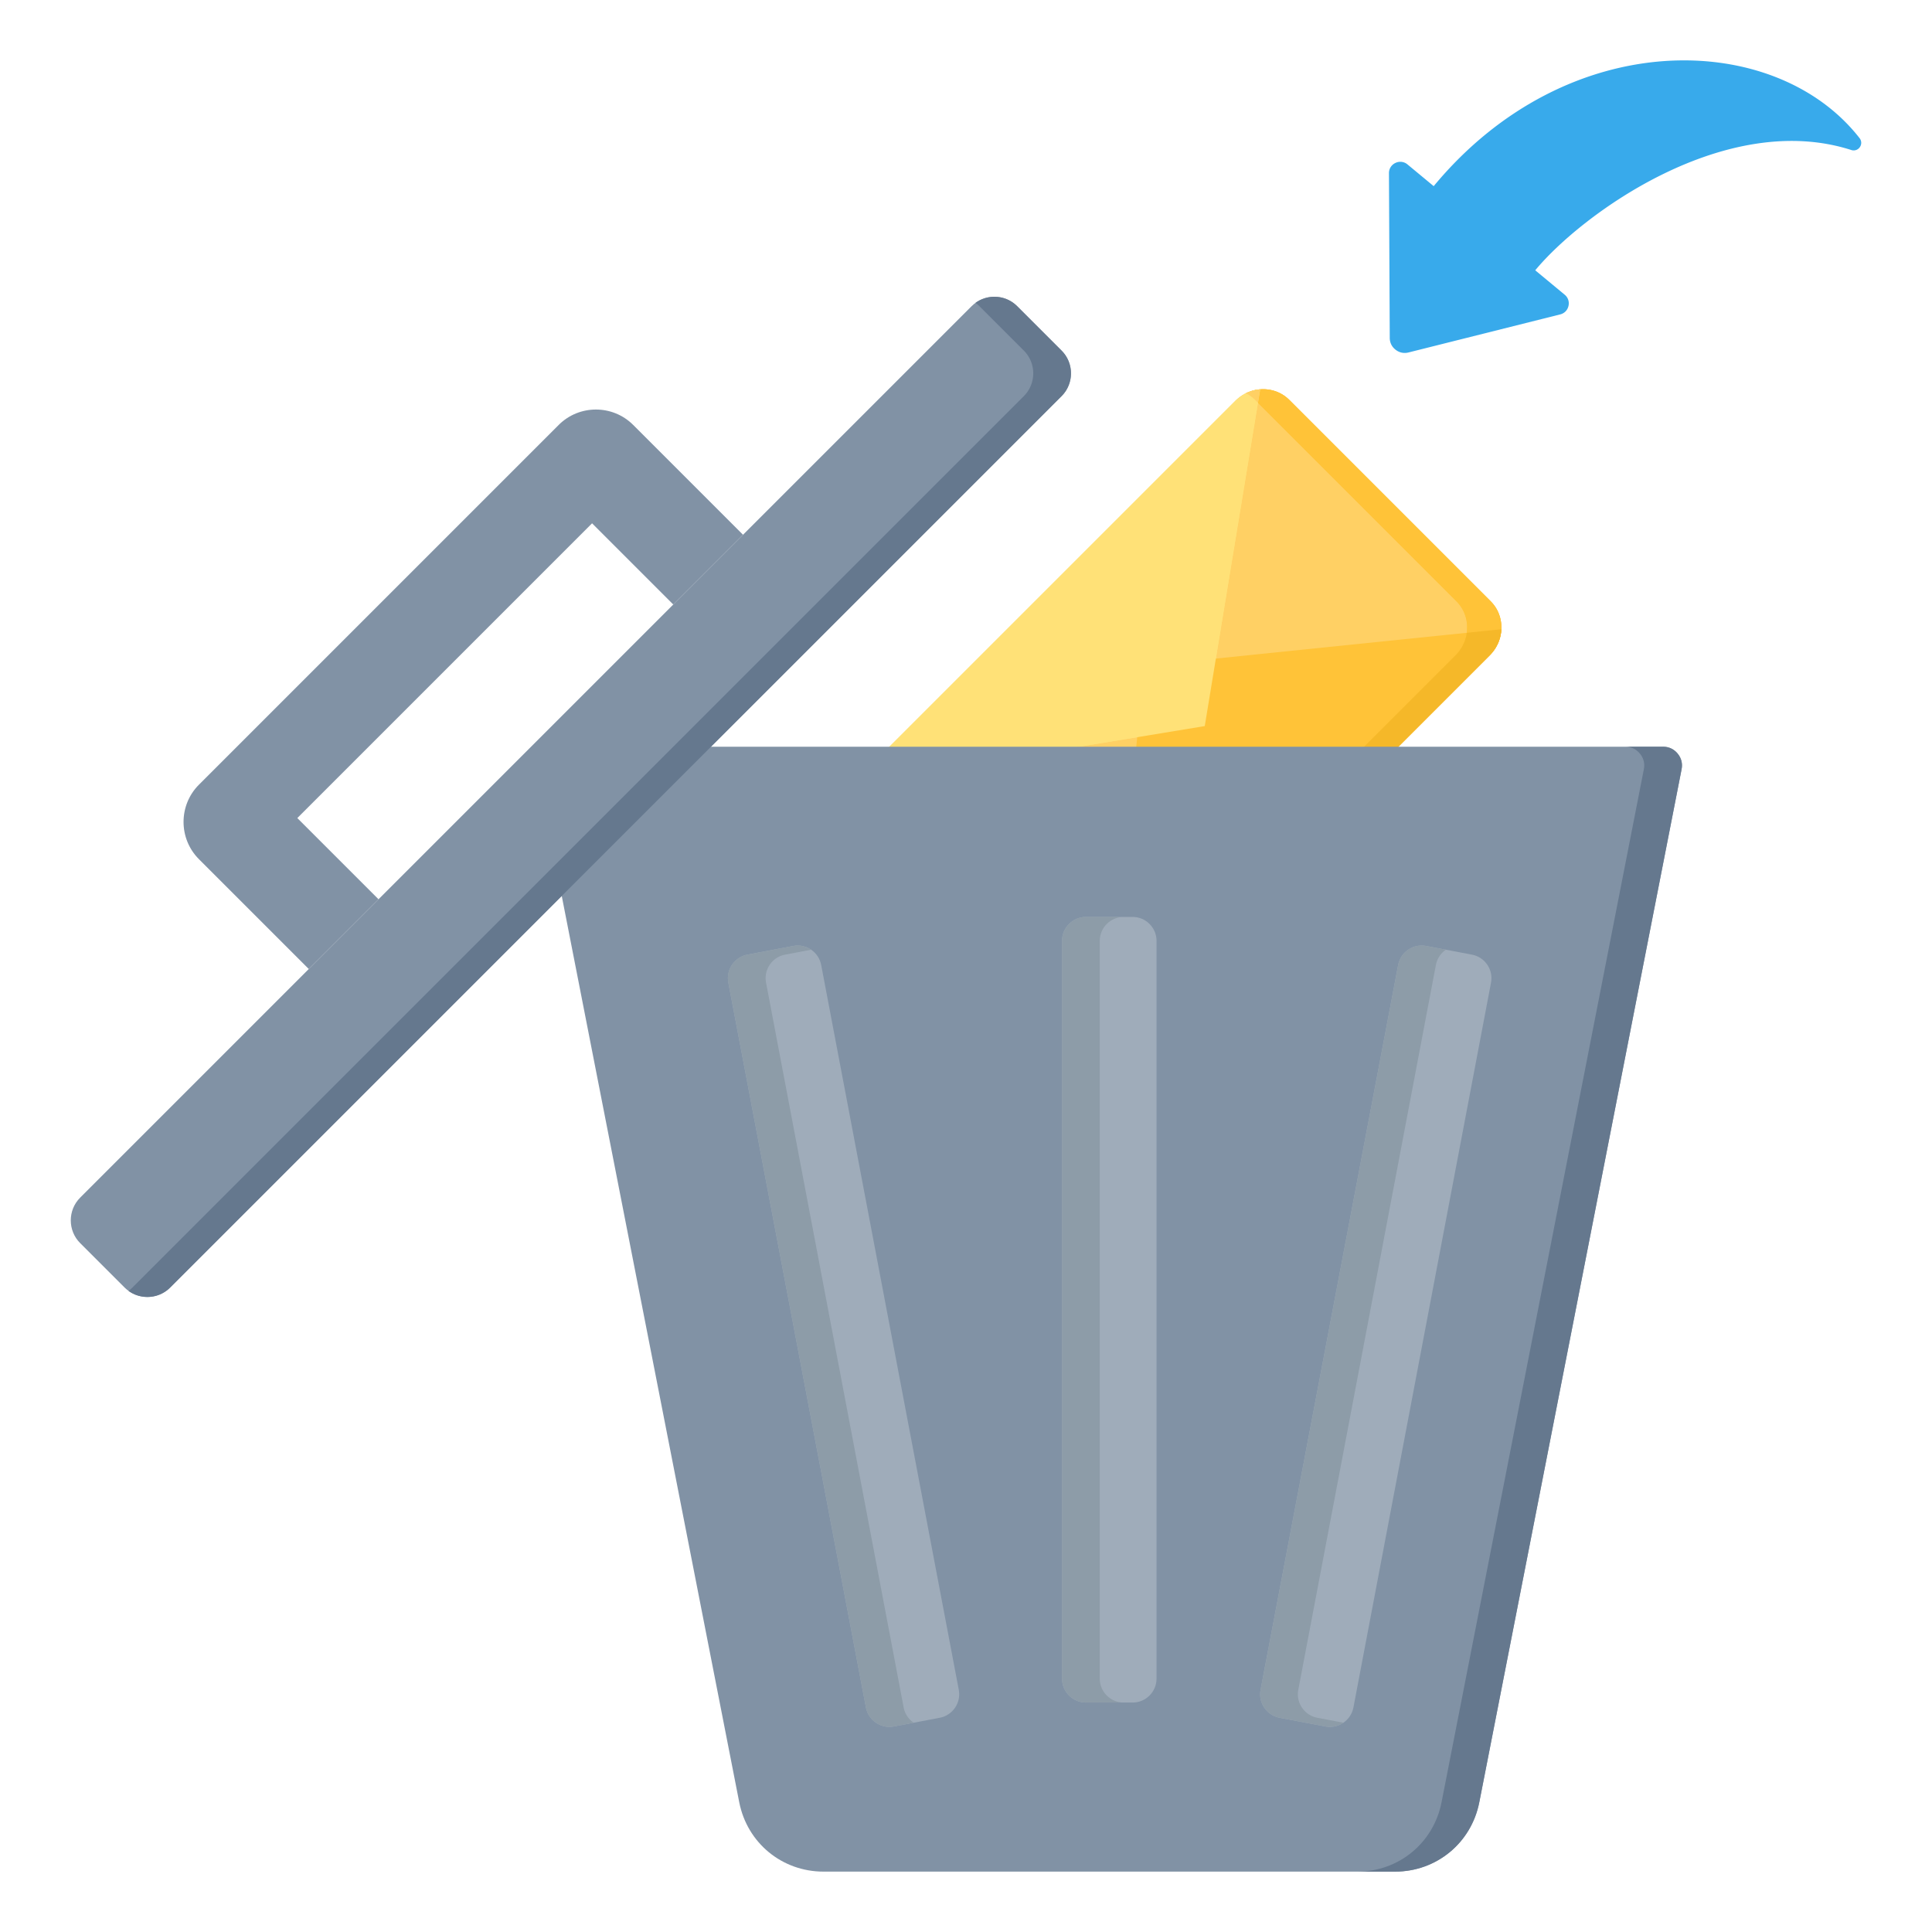
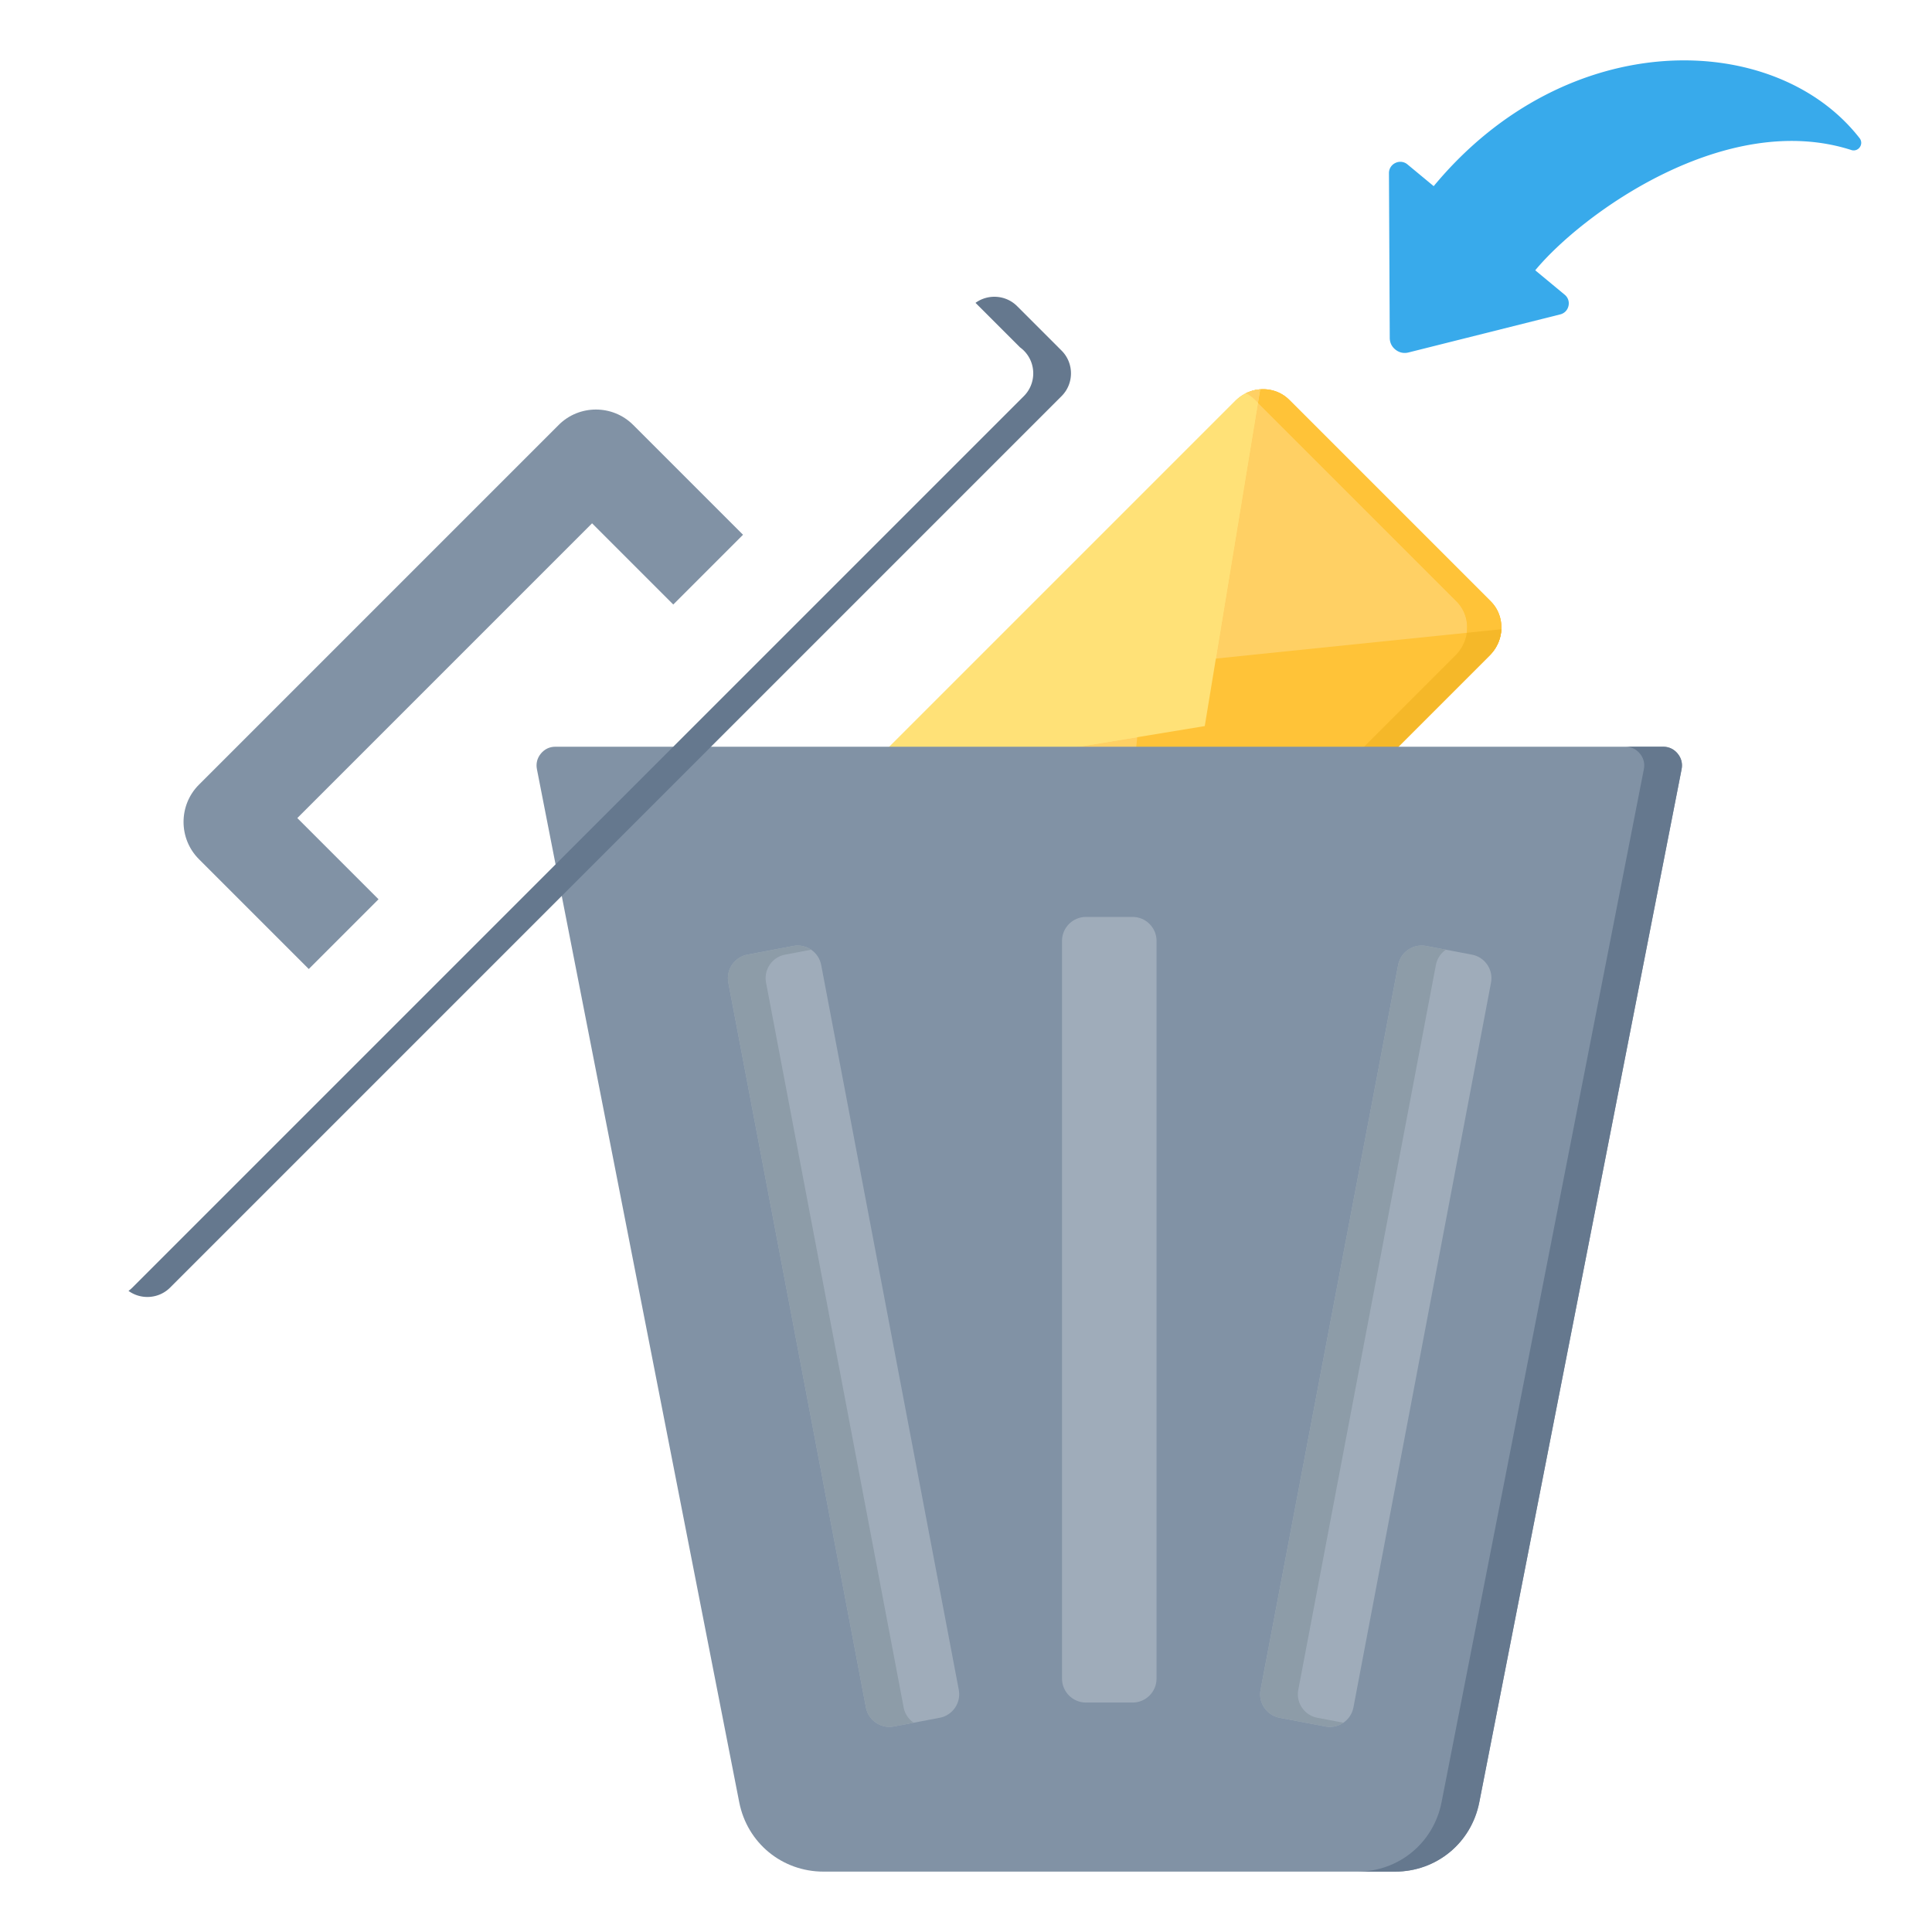
<svg xmlns="http://www.w3.org/2000/svg" version="1.1" width="512" height="512" x="0" y="0" viewBox="0 0 512 512" style="enable-background:new 0 0 512 512" xml:space="preserve" class="">
  <g>
    <path fill="#38aaeb" fill-rule="evenodd" d="m406.853 71.632 7.802 6.465c.893.74 1.269 1.845 1.012 2.976s-1.072 1.966-2.198 2.248l-40.193 10.084c-1.233.309-2.424.059-3.428-.72-1.004-.78-1.542-1.871-1.548-3.143l-.212-43.634a2.943 2.943 0 0 1 1.719-2.729 2.943 2.943 0 0 1 3.2.403l6.937 5.749C415.488 6.44 470.567 8.013 492.816 36.622c.548.704.571 1.643.061 2.375a1.976 1.976 0 0 1-2.256.761c-33.25-10.686-71.245 16.763-83.768 31.874z" clip-rule="evenodd" opacity="1" data-original="#fe646f" />
    <path fill="#ffd064" fill-rule="evenodd" d="M286.233 268.216c3.851 3.851 10.268 3.734 14.261-.259l94.318-94.318c3.993-3.993 4.109-10.41.259-14.261l-53.415-53.415c-3.851-3.851-10.268-3.734-14.261.259l-94.318 94.318c-3.993 3.993-4.109 10.41-.259 14.261z" clip-rule="evenodd" opacity="1" data-original="#ffd064" />
    <path fill="#ffc338" fill-rule="evenodd" d="M288.629 269.961c3.769 1.927 8.618 1.243 11.864-2.003l94.318-94.318c3.993-3.993 4.109-10.41.259-14.261l-53.415-53.415c-3.041-3.041-7.682-3.607-11.466-1.744a9.491 9.491 0 0 1 2.397 1.744L386 159.379c3.851 3.851 3.734 10.268-.259 14.261l-94.318 94.318a10.512 10.512 0 0 1-2.794 2.003z" clip-rule="evenodd" opacity="1" data-original="#ffc338" />
    <path fill="#ffe177" fill-rule="evenodd" d="m230.035 207.106 89.238-14.686 14.687-89.238a10.44 10.44 0 0 0-6.565 3.041l-94.318 94.318a10.438 10.438 0 0 0-3.042 6.565z" clip-rule="evenodd" opacity="1" data-original="#ffe177" />
    <path fill="#ffc338" fill-rule="evenodd" d="M288.629 269.961c3.769 1.927 8.618 1.243 11.864-2.003l94.318-94.318c3.993-3.993 4.109-10.41.259-14.261l-53.415-53.415c-3.041-3.041-7.682-3.607-11.466-1.744a9.491 9.491 0 0 1 2.397 1.744L386 159.379c3.851 3.851 3.734 10.268-.259 14.261l-94.318 94.318a10.512 10.512 0 0 1-2.794 2.003z" clip-rule="evenodd" opacity="1" data-original="#ffc338" />
    <path fill="#ffc338" fill-rule="evenodd" d="m322.217 174.529-20.835 20.835-7.771 75.655a10.428 10.428 0 0 0 6.882-3.061l94.318-94.318a10.437 10.437 0 0 0 3.061-6.882z" clip-rule="evenodd" opacity="1" data-original="#ffc338" />
    <path fill="#f5b829" fill-rule="evenodd" d="m294.212 265.169-.601 5.849a10.428 10.428 0 0 0 6.882-3.061l94.318-94.318a10.437 10.437 0 0 0 3.061-6.882l-9.158.941a10.444 10.444 0 0 1-2.972 5.941z" clip-rule="evenodd" opacity="1" data-original="#f5b829" />
    <path fill="#ffe177" fill-rule="evenodd" d="m230.035 207.106 89.238-14.686 14.687-89.238a10.44 10.44 0 0 0-6.565 3.041l-94.318 94.318a10.438 10.438 0 0 0-3.042 6.565z" clip-rule="evenodd" opacity="1" data-original="#ffe177" />
    <path fill="#ffd064" fill-rule="evenodd" d="m333.372 106.751.587-3.568a10.363 10.363 0 0 0-3.771 1.037 9.491 9.491 0 0 1 2.397 1.744z" clip-rule="evenodd" opacity="1" data-original="#ffd064" />
    <path fill="#8d9ca8" fill-rule="evenodd" d="m395.139 260.394-36.467 192.104c-.649 3.421-3.979 5.689-7.4 5.039l-12.173-2.31c-3.421-.65-5.689-3.98-5.039-7.401l36.467-192.104c.649-3.421 3.98-5.689 7.4-5.039l12.172 2.311c3.422.649 5.689 3.979 5.04 7.4z" clip-rule="evenodd" opacity="1" data-original="#8d9ca8" class="" />
    <path fill="#8192a5" fill-rule="evenodd" d="m445.641 203.851-53.611 273.76C389.917 488.4 380.684 496 369.69 496H218.243c-10.994 0-20.227-7.599-22.34-18.389l-53.612-273.76c-.297-1.518.064-2.946 1.047-4.141s2.315-1.823 3.863-1.823h293.53c1.547 0 2.879.629 3.862 1.823.984 1.195 1.345 2.622 1.048 4.141z" clip-rule="evenodd" opacity="1" data-original="#8192a5" class="" />
    <path fill="#65788e" fill-rule="evenodd" d="m445.641 203.851-53.611 273.76C389.917 488.4 380.684 496 369.69 496h-10c10.994 0 20.226-7.599 22.339-18.389l53.611-273.76c.297-1.518-.064-2.946-1.047-4.141s-2.315-1.823-3.862-1.823h10c1.547 0 2.879.629 3.862 1.823.984 1.195 1.345 2.622 1.048 4.141z" clip-rule="evenodd" opacity="1" data-original="#65788e" class="" />
    <path fill="#9facba" fill-rule="evenodd" d="m395.139 260.394-36.467 192.104c-.649 3.421-3.979 5.689-7.4 5.039l-12.173-2.31c-3.421-.65-5.689-3.98-5.039-7.401l36.467-192.104c.649-3.421 3.98-5.689 7.4-5.039l12.172 2.311c3.422.649 5.689 3.979 5.04 7.4z" clip-rule="evenodd" opacity="1" data-original="#9facba" class="" />
    <path fill="#8d9ca8" fill-rule="evenodd" d="M356.017 456.54a6.308 6.308 0 0 1-4.745.997l-12.173-2.31c-3.421-.65-5.689-3.98-5.039-7.401l36.467-192.104c.649-3.421 3.98-5.689 7.4-5.039l5.255.997a6.31 6.31 0 0 0-2.655 4.042L344.06 447.826c-.649 3.421 1.618 6.751 5.039 7.401z" clip-rule="evenodd" opacity="1" data-original="#8d9ca8" class="" />
    <path fill="#9facba" fill-rule="evenodd" d="M306.497 249.327v195.534c0 3.482-2.849 6.331-6.331 6.331h-12.39c-3.482 0-6.331-2.849-6.331-6.331V249.327c0-3.482 2.849-6.331 6.331-6.331h12.39c3.482 0 6.331 2.849 6.331 6.331z" clip-rule="evenodd" opacity="1" data-original="#9facba" class="" />
-     <path fill="#8d9ca8" fill-rule="evenodd" d="M297.776 451.192h-10c-3.482 0-6.331-2.849-6.331-6.331V249.327c0-3.482 2.849-6.331 6.331-6.331h10c-3.482 0-6.331 2.849-6.331 6.331v195.534c0 3.482 2.849 6.331 6.331 6.331z" clip-rule="evenodd" opacity="1" data-original="#8d9ca8" class="" />
    <path fill="#9facba" fill-rule="evenodd" d="m193.01 260.394 36.467 192.104c.649 3.421 3.98 5.689 7.401 5.039l12.173-2.31c3.421-.65 5.689-3.98 5.039-7.401l-36.467-192.104c-.649-3.421-3.98-5.689-7.401-5.039l-12.173 2.311c-3.421.649-5.688 3.979-5.039 7.4z" clip-rule="evenodd" opacity="1" data-original="#9facba" class="" />
    <path fill="#8d9ca8" fill-rule="evenodd" d="m193.01 260.394 36.467 192.104c.649 3.421 3.98 5.689 7.401 5.039l5.255-.997a6.31 6.31 0 0 1-2.655-4.042L203.01 260.394c-.649-3.421 1.618-6.751 5.039-7.4l6.918-1.313a6.31 6.31 0 0 0-4.746-.997l-12.173 2.311c-3.42.648-5.687 3.978-5.038 7.399z" clip-rule="evenodd" opacity="1" data-original="#8d9ca8" class="" />
    <path fill="#8192a5" fill-rule="evenodd" d="m100.314 238.315-18.483 18.483-29.114-29.114c-5.433-5.434-5.433-14.297 0-19.731l95.347-95.347c5.433-5.434 14.297-5.434 19.731 0l29.114 29.114-18.483 18.484-21.521-21.521-78.111 78.111z" clip-rule="evenodd" opacity="1" data-original="#8192a5" class="" />
-     <path fill="#8192a5" fill-rule="evenodd" d="M21.242 317.388 257.498 81.132c3.314-3.313 8.735-3.313 12.049 0l11.789 11.789c3.313 3.313 3.313 8.735 0 12.049L45.08 341.226c-3.314 3.313-8.736 3.313-12.049 0l-11.789-11.789c-3.314-3.314-3.314-8.736 0-12.049z" clip-rule="evenodd" opacity="1" data-original="#8192a5" class="" />
-     <path fill="#65788e" fill-rule="evenodd" d="M258.522 80.258c3.325-2.408 8.034-2.118 11.025.873l11.789 11.789c3.313 3.313 3.313 8.735 0 12.049L45.08 341.226c-2.991 2.991-7.699 3.281-11.025.873.359-.26.702-.551 1.024-.873L271.336 104.97c3.314-3.313 3.314-8.735 0-12.049l-11.789-11.789a8.496 8.496 0 0 0-1.025-.874z" clip-rule="evenodd" opacity="1" data-original="#65788e" class="" />
+     <path fill="#65788e" fill-rule="evenodd" d="M258.522 80.258c3.325-2.408 8.034-2.118 11.025.873l11.789 11.789c3.313 3.313 3.313 8.735 0 12.049L45.08 341.226c-2.991 2.991-7.699 3.281-11.025.873.359-.26.702-.551 1.024-.873L271.336 104.97c3.314-3.313 3.314-8.735 0-12.049a8.496 8.496 0 0 0-1.025-.874z" clip-rule="evenodd" opacity="1" data-original="#65788e" class="" />
  </g>
</svg>